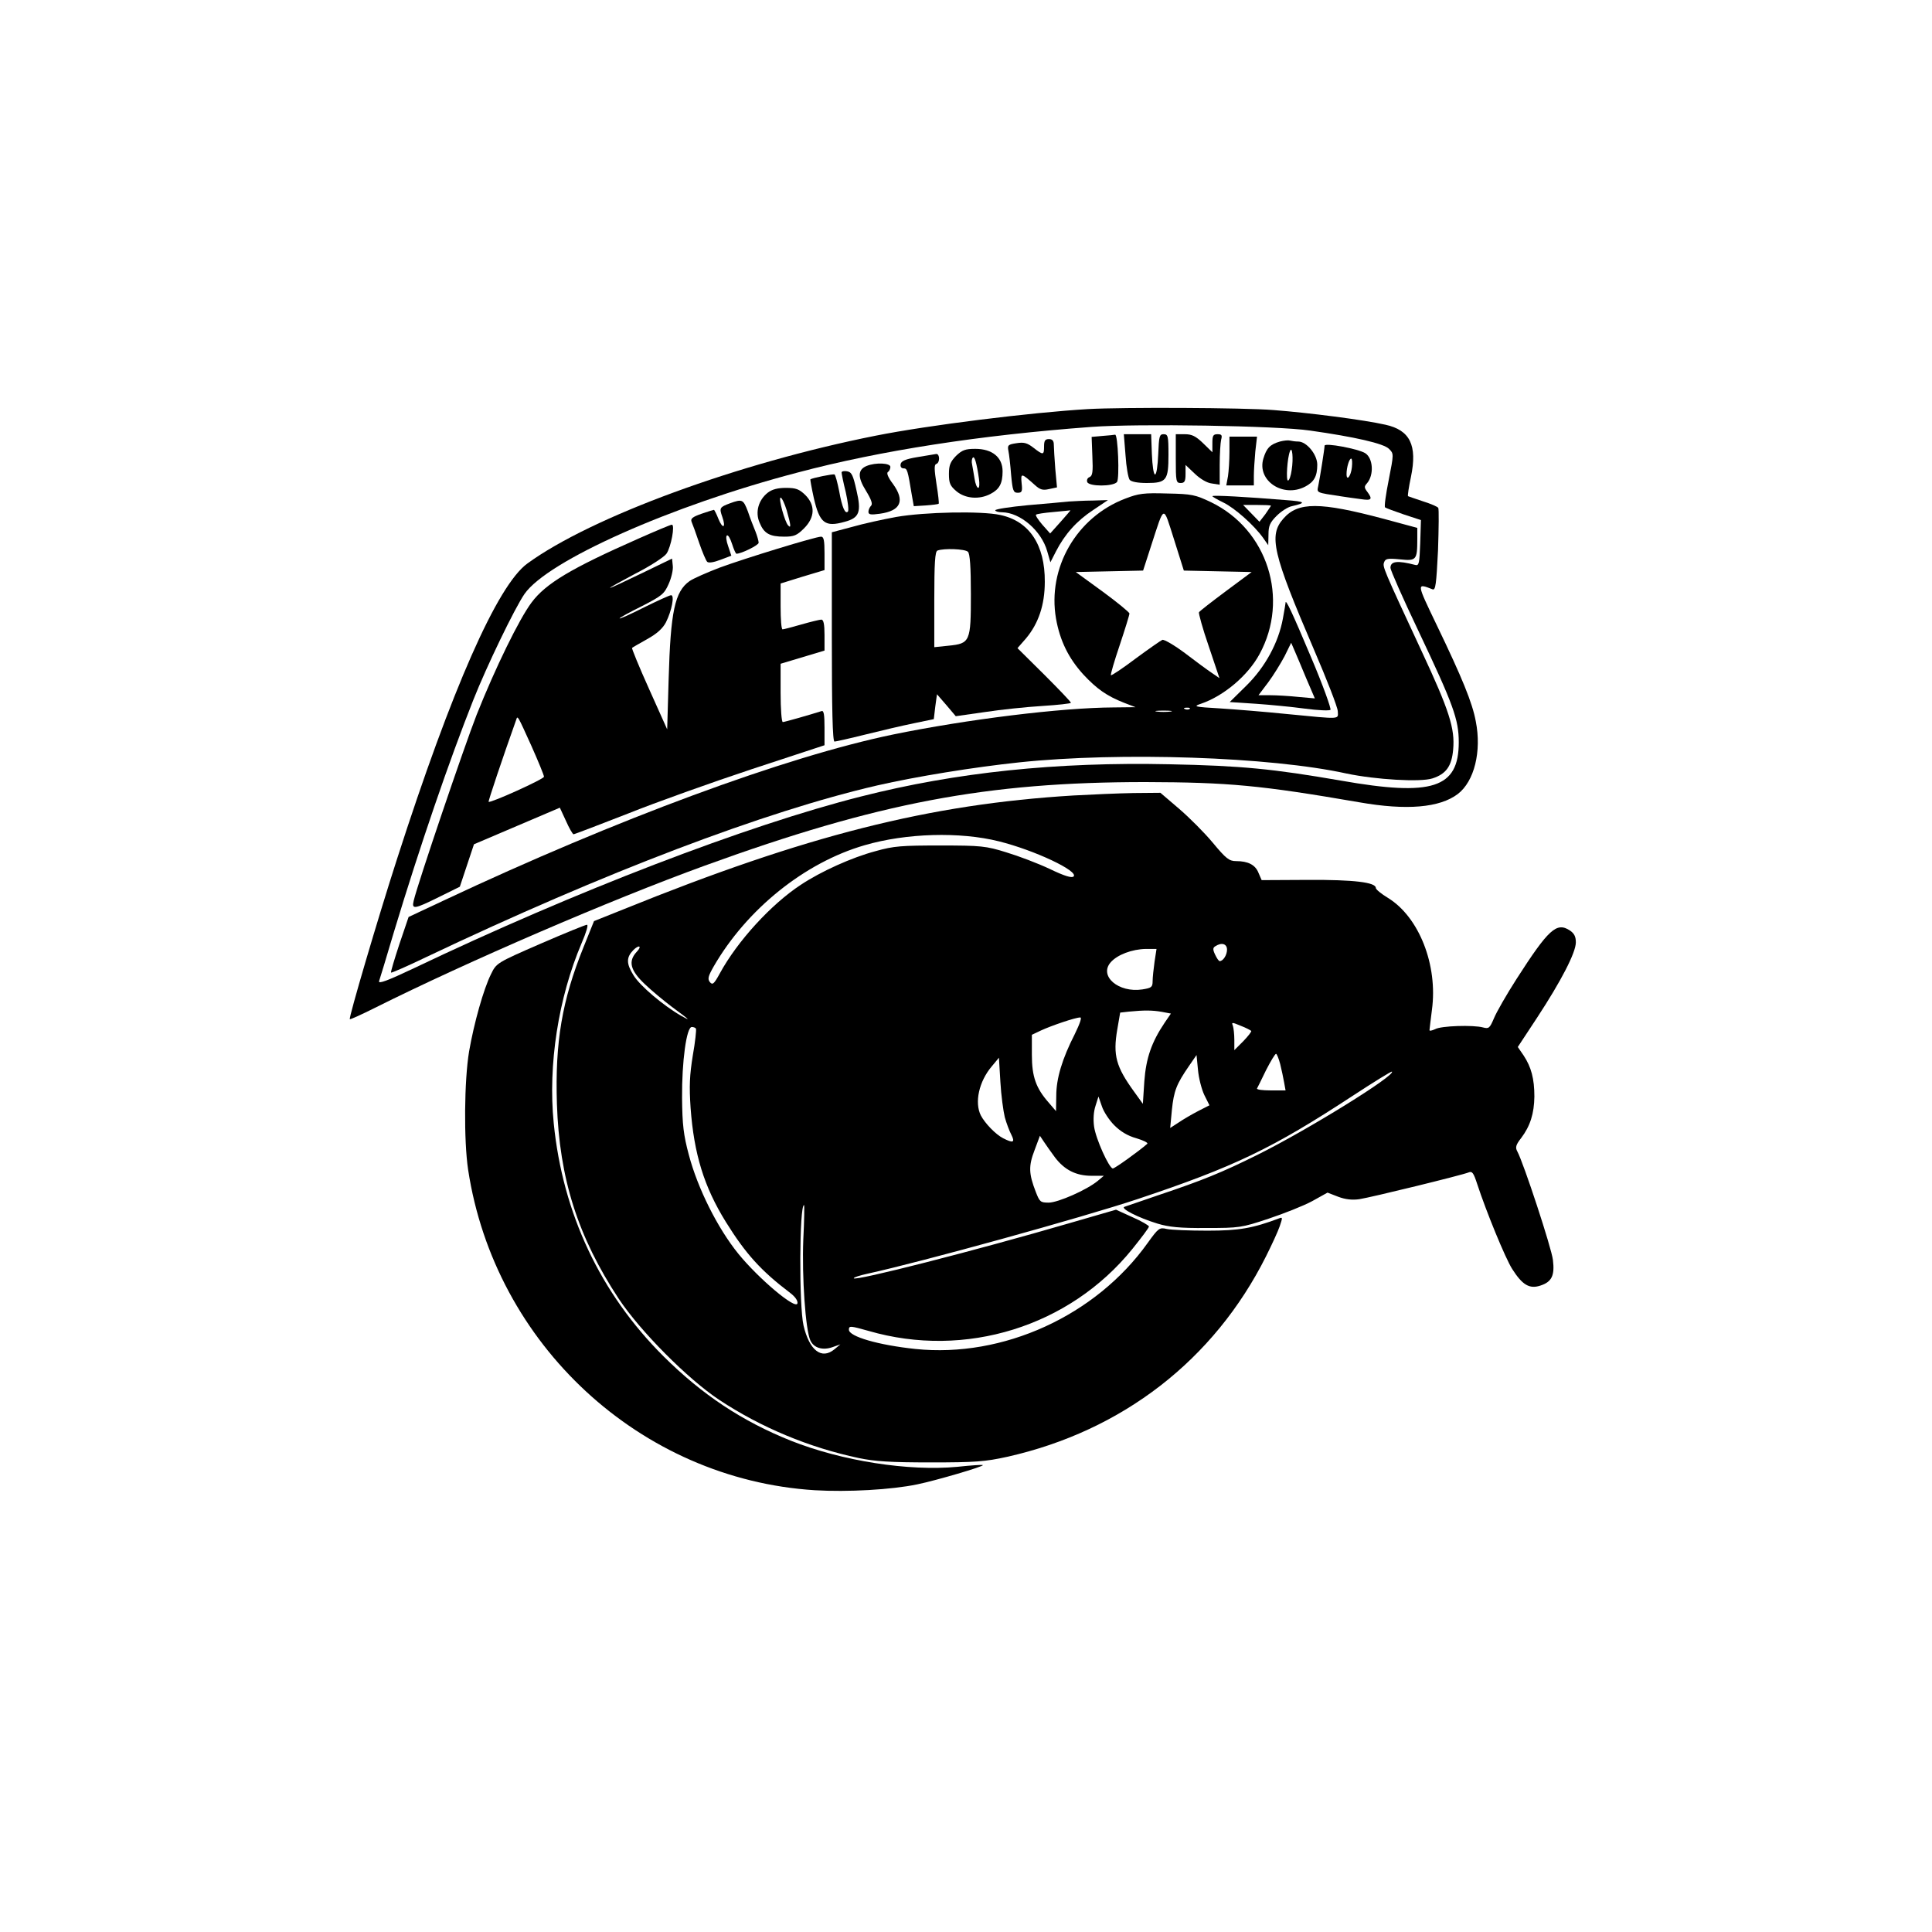
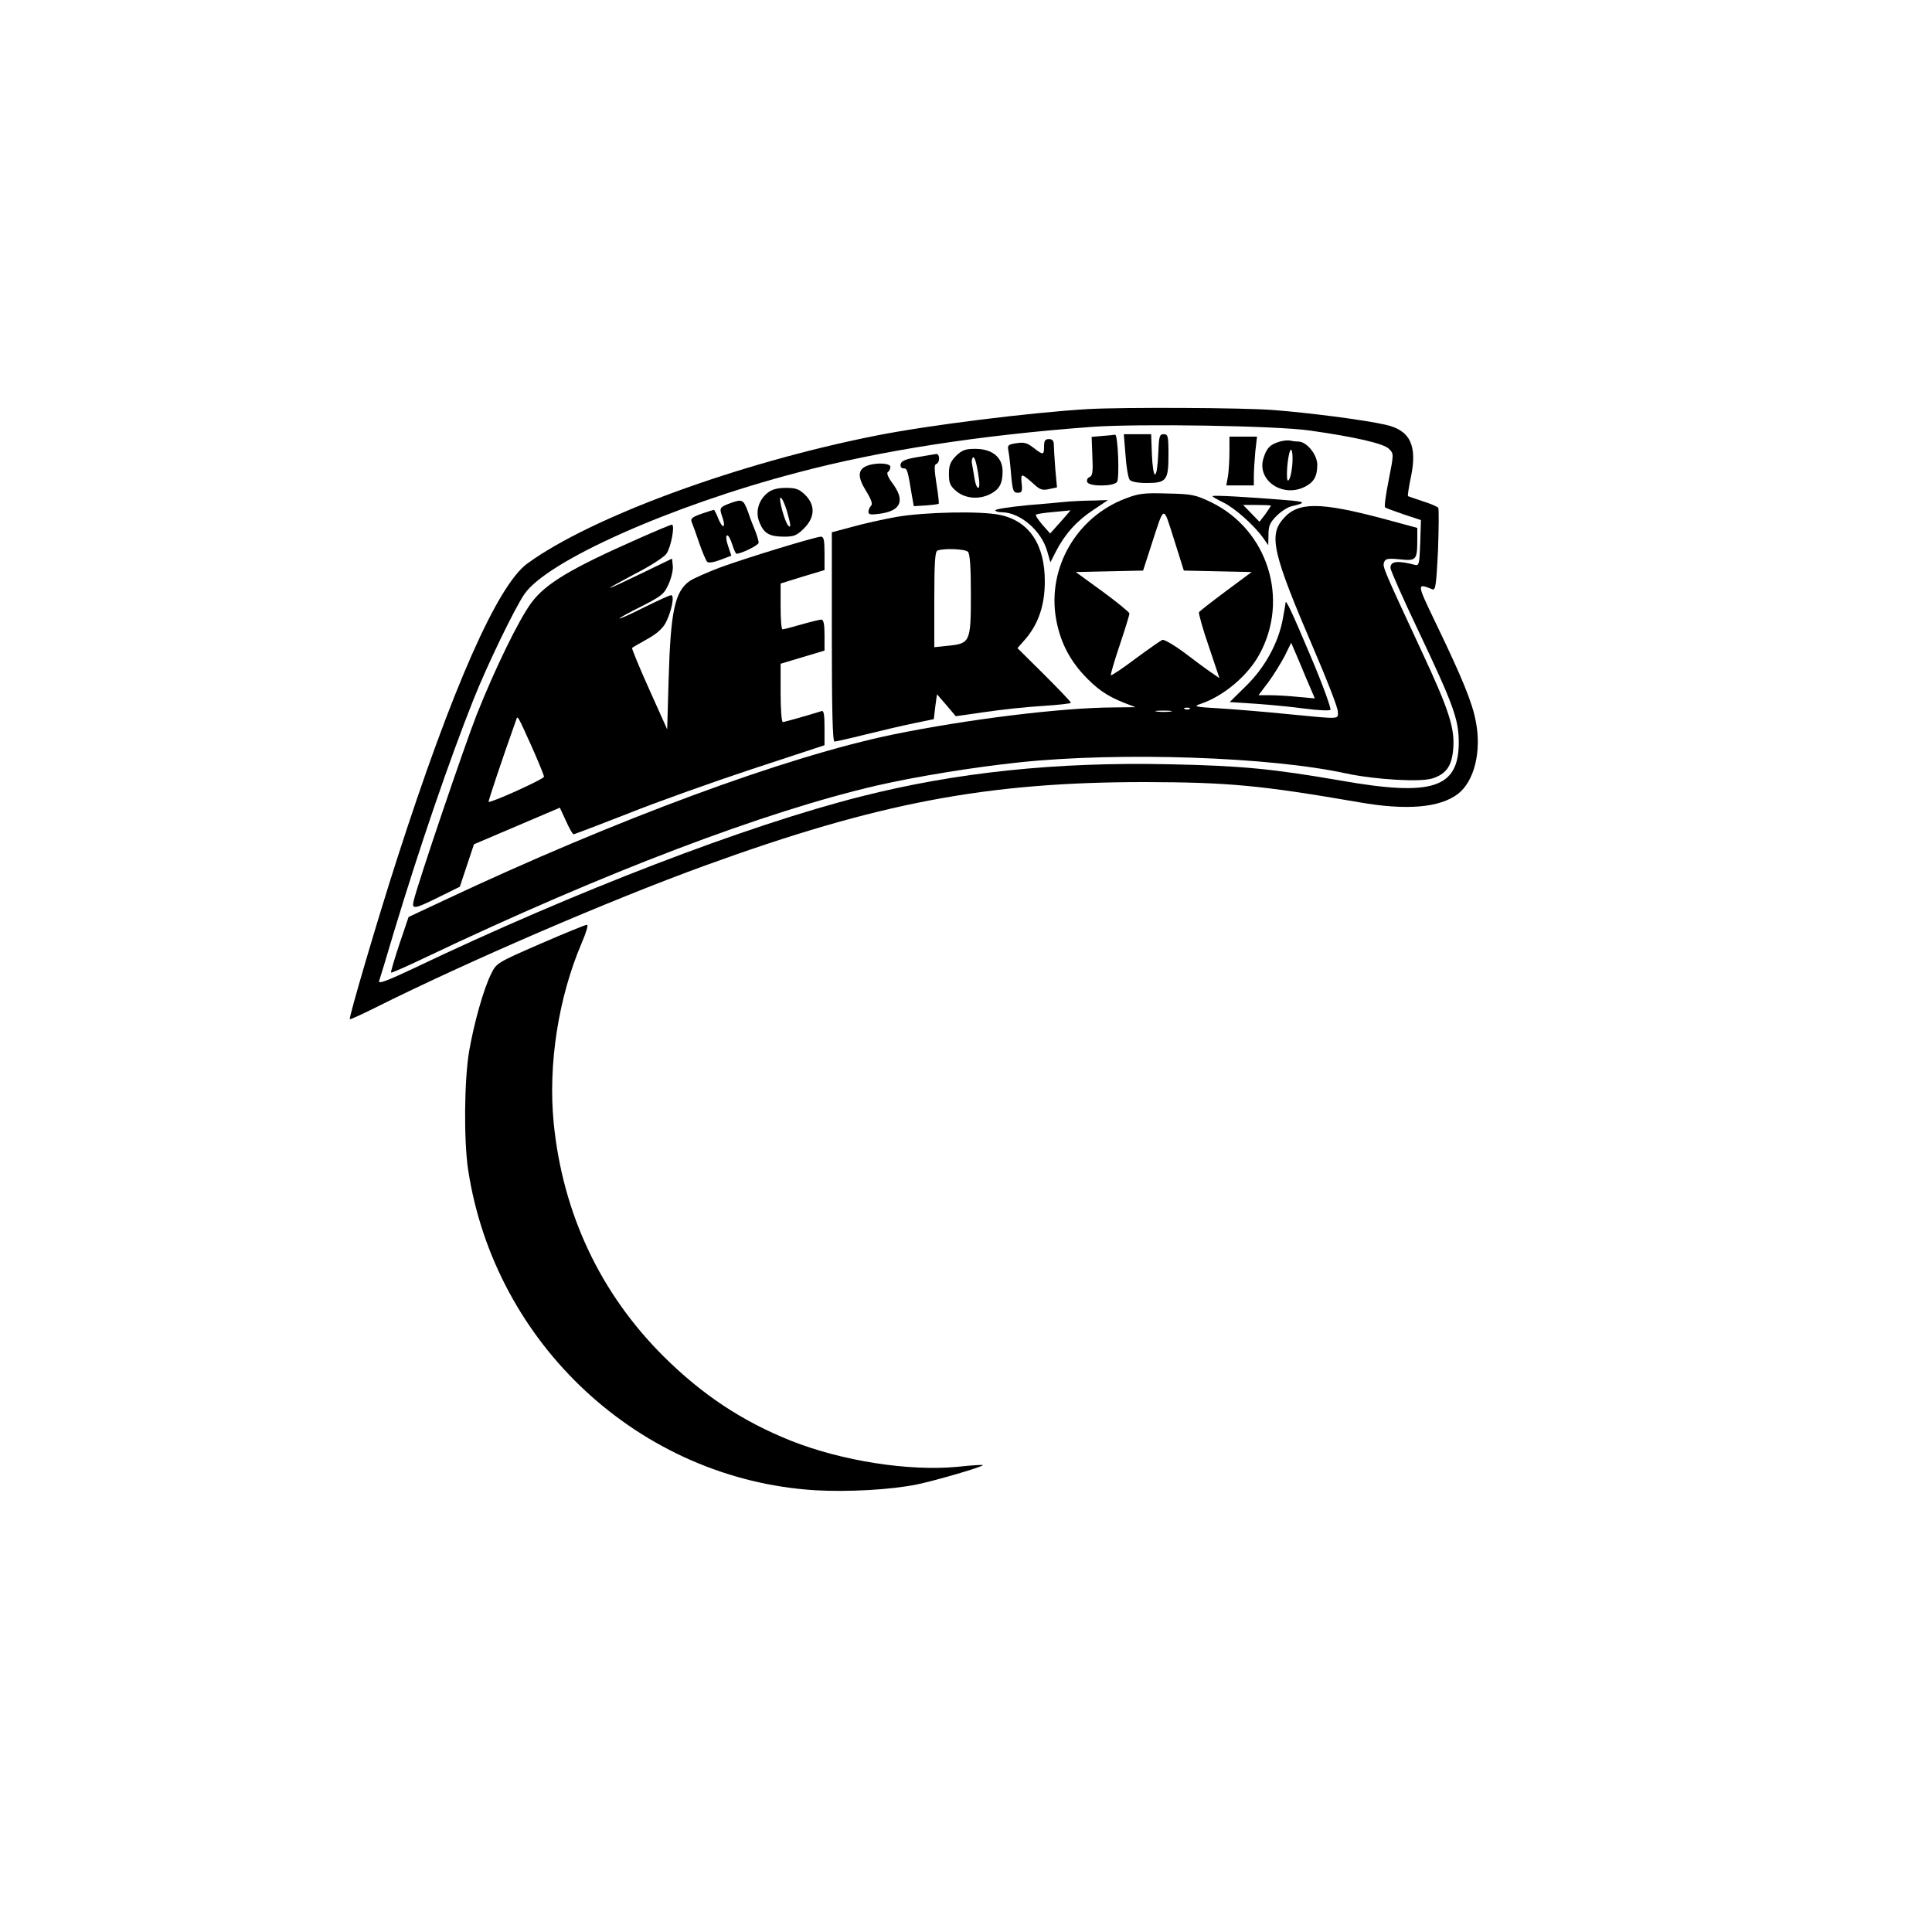
<svg xmlns="http://www.w3.org/2000/svg" version="1.0" width="100mm" height="100mm" viewBox="0 0 612 792" preserveAspectRatio="xMidYMid meet">
  <g transform="translate(0,792) scale(0.1,-0.1)" fill="#000000" stroke="none">
    <path d="M3560 6243 c-236 -14 -654 -66 -870 -109 -564 -112 -1166 -333 -1428 -524 -123 -89 -310 -514 -534 -1210 -80 -248 -199 -653 -194 -658 2 -2 48 19 102 46 382 191 967 443 1352 583 713 259 1158 343 1807 343 342 -1 472 -13 878 -83 194 -34 329 -22 403 34 68 52 98 175 74 297 -14 77 -56 179 -160 395 -84 175 -84 173 -17 147 12 -4 15 21 22 160 3 91 4 169 1 174 -3 5 -31 17 -63 27 -32 11 -60 20 -61 21 -2 2 3 37 12 79 27 130 -4 192 -105 214 -88 20 -314 49 -458 60 -121 10 -621 12 -761 4z m910 -88 c184 -26 302 -53 324 -75 20 -20 20 -20 -1 -127 -12 -60 -19 -110 -15 -113 4 -3 39 -16 77 -29 l70 -23 -3 -95 c-3 -82 -5 -93 -20 -89 -73 19 -102 16 -102 -12 0 -9 51 -125 114 -257 144 -304 166 -364 166 -458 0 -188 -108 -223 -483 -157 -278 48 -406 61 -703 67 -464 10 -874 -33 -1264 -132 -467 -118 -1173 -389 -1833 -704 -108 -51 -147 -66 -143 -53 3 9 31 100 61 202 107 354 227 703 325 950 55 139 170 377 210 435 94 136 600 362 1120 498 339 90 746 153 1205 187 189 14 759 5 895 -15z" />
    <path d="M3620 6133 l-45 -4 3 -79 c3 -64 1 -81 -12 -86 -8 -3 -12 -12 -9 -20 7 -19 106 -19 122 0 11 14 4 198 -8 194 -3 -1 -26 -3 -51 -5z" />
    <path d="M3714 6053 c3 -47 11 -92 17 -100 7 -8 33 -13 70 -13 81 0 89 11 89 116 0 77 -2 84 -20 84 -17 0 -19 -8 -22 -82 -2 -47 -7 -83 -13 -83 -6 0 -11 36 -13 83 l-3 82 -56 0 -56 0 7 -87z" />
-     <path d="M3920 6040 c0 -93 1 -100 20 -100 16 0 20 7 20 37 l0 37 38 -36 c22 -21 50 -38 70 -40 l32 -5 0 81 c0 45 3 91 6 104 5 18 2 22 -15 22 -18 0 -21 -6 -21 -37 l0 -37 -38 37 c-30 29 -46 37 -75 37 l-37 0 0 -100z" />
    <path d="M4140 6068 c0 -35 -3 -80 -6 -100 l-7 -38 57 0 56 0 0 39 c0 21 3 66 6 100 l7 61 -57 0 -56 0 0 -62z" />
    <path d="M3380 6090 c0 -36 -3 -37 -44 -5 -26 20 -39 23 -70 18 -33 -5 -37 -8 -32 -32 3 -14 8 -59 11 -98 6 -64 9 -73 27 -73 17 0 20 5 16 39 -4 43 -2 43 54 -7 21 -19 32 -23 58 -17 l33 7 -7 76 c-3 41 -6 86 -6 99 0 16 -6 23 -20 23 -16 0 -20 -7 -20 -30z" />
    <path d="M4347 6110 c-41 -12 -55 -27 -68 -70 -27 -90 80 -162 171 -115 37 19 50 43 50 90 0 42 -44 95 -78 95 -11 0 -26 2 -34 4 -7 2 -26 0 -41 -4z m48 -117 c-3 -23 -10 -43 -15 -43 -9 0 -3 93 8 120 9 25 15 -28 7 -77z" />
-     <path d="M4530 6093 c0 -11 -19 -132 -26 -165 -6 -29 -10 -27 96 -43 19 -3 54 -8 78 -11 45 -7 50 -1 27 30 -13 17 -13 22 -1 35 29 34 25 102 -7 123 -28 18 -167 44 -167 31z m112 -88 c-4 -37 -22 -60 -22 -28 0 27 11 63 19 63 4 0 5 -16 3 -35z" />
    <path d="M3019 6051 c-23 -24 -29 -38 -29 -74 0 -38 5 -49 31 -71 36 -30 93 -35 139 -11 37 19 50 43 50 93 0 57 -42 92 -112 92 -41 0 -54 -5 -79 -29z m94 -93 c3 -21 2 -38 -3 -38 -5 0 -12 17 -15 38 -3 20 -8 46 -10 58 -3 12 -1 24 3 28 7 8 16 -23 25 -86z" />
    <path d="M2860 6046 c-48 -8 -66 -16 -68 -29 -2 -10 3 -17 12 -17 15 0 17 -6 34 -110 l8 -45 49 3 c28 2 51 5 53 7 2 2 -2 38 -9 81 -9 59 -10 79 -1 82 16 5 15 42 0 41 -7 -1 -42 -7 -78 -13z" />
    <path d="M2653 6010 c-37 -15 -38 -46 -3 -102 22 -36 28 -54 21 -61 -6 -6 -11 -17 -11 -25 0 -12 10 -13 47 -8 86 12 104 53 53 123 -19 25 -27 44 -20 48 5 3 10 13 10 21 0 16 -60 19 -97 4z" />
-     <path d="M2550 5983 c0 -4 7 -41 17 -80 9 -40 13 -76 9 -80 -11 -12 -24 16 -36 84 -7 35 -15 65 -19 68 -6 3 -90 -14 -99 -20 -1 -1 5 -35 14 -76 24 -104 46 -121 127 -98 60 16 69 40 48 129 -14 63 -20 75 -39 78 -12 2 -22 0 -22 -5z" />
    <path d="M2247 5900 c-38 -30 -52 -80 -33 -123 18 -44 41 -57 101 -57 40 0 52 5 81 34 45 45 47 95 5 137 -25 24 -38 29 -79 29 -34 0 -57 -6 -75 -20z m78 -72 c17 -60 19 -76 6 -62 -14 14 -41 114 -31 114 5 0 16 -23 25 -52z" />
    <path d="M3713 5876 c-200 -76 -320 -284 -284 -492 16 -90 51 -162 112 -229 55 -59 96 -88 167 -116 l47 -18 -90 -1 c-214 -1 -602 -49 -904 -111 -440 -91 -1133 -347 -1841 -680 l-145 -68 -38 -112 c-20 -61 -36 -114 -34 -116 2 -2 66 26 143 63 734 349 1391 598 1849 704 162 37 396 75 585 95 410 43 1027 23 1340 -46 119 -25 303 -36 352 -20 56 18 79 50 85 118 8 86 -16 161 -129 403 -159 342 -161 347 -154 365 5 15 15 17 65 12 67 -7 71 -3 71 83 l0 46 -137 37 c-263 70 -352 70 -412 1 -61 -69 -44 -142 125 -536 53 -123 97 -236 98 -253 1 -35 19 -34 -209 -12 -88 9 -211 19 -274 23 -106 6 -111 8 -78 19 94 32 193 116 240 203 124 227 33 511 -198 623 -65 31 -79 34 -180 36 -96 3 -118 0 -172 -21z m379 -298 l139 -3 -105 -78 c-59 -44 -108 -82 -111 -87 -2 -4 15 -67 40 -139 l44 -131 -32 22 c-18 12 -67 48 -110 81 -43 32 -84 56 -92 54 -7 -3 -57 -38 -110 -77 -53 -40 -98 -70 -101 -68 -2 3 14 58 36 123 22 66 40 124 40 130 0 5 -50 46 -110 90 l-110 80 138 3 138 3 33 102 c56 172 48 169 94 25 l40 -127 139 -3z m-115 -564 c-3 -3 -12 -4 -19 -1 -8 3 -5 6 6 6 11 1 17 -2 13 -5z m-79 -11 c-16 -2 -40 -2 -55 0 -16 2 -3 4 27 4 30 0 43 -2 28 -4z" />
    <path d="M4070 5886 c0 -2 20 -14 45 -26 46 -22 126 -93 163 -145 l21 -30 1 44 c0 35 6 49 33 76 19 19 47 37 63 40 61 14 56 19 -26 25 -157 13 -300 21 -300 16z m240 -39 c0 -2 -11 -17 -23 -35 l-24 -31 -33 34 -34 35 57 0 c31 0 57 -1 57 -3z" />
    <path d="M2093 5857 c-43 -16 -45 -19 -32 -56 16 -45 2 -52 -16 -8 -8 21 -17 37 -18 37 -2 0 -25 -7 -51 -16 -37 -13 -46 -20 -41 -33 4 -9 18 -47 31 -86 13 -38 28 -73 33 -78 6 -6 28 -2 54 8 l45 17 -13 39 c-8 22 -10 41 -5 44 5 3 14 -13 21 -35 7 -22 15 -40 18 -40 20 0 91 35 91 45 0 7 -6 28 -13 46 -8 19 -22 55 -31 82 -19 50 -23 52 -73 34z" />
    <path d="M3480 5864 c-19 -2 -95 -9 -167 -15 -73 -7 -133 -16 -133 -21 0 -4 12 -8 28 -8 74 -1 161 -75 185 -160 l13 -45 23 45 c36 70 85 125 152 169 l61 41 -63 -2 c-35 0 -80 -3 -99 -4z m-32 -83 l-43 -48 -32 36 c-17 20 -29 38 -26 41 2 3 35 8 71 11 37 3 68 7 70 7 2 1 -16 -20 -40 -47z" />
    <path d="M2775 5801 c-55 -10 -137 -28 -182 -41 l-83 -22 0 -429 c0 -295 3 -429 11 -429 5 0 63 13 127 29 64 16 154 37 198 46 l82 17 6 51 7 51 39 -45 38 -45 119 17 c65 10 171 21 236 25 64 4 117 10 117 13 0 4 -49 55 -109 115 l-110 109 35 40 c51 61 77 137 77 232 1 152 -64 249 -183 274 -78 17 -310 12 -425 -8z m293 -143 c8 -8 12 -61 12 -174 0 -195 -3 -202 -92 -211 l-58 -6 0 196 c0 147 3 197 13 200 25 10 113 7 125 -5z" />
    <path d="M1715 5711 c-274 -121 -378 -183 -436 -261 -51 -68 -149 -269 -225 -460 -51 -130 -242 -693 -258 -762 -9 -37 1 -36 104 15 l85 42 29 87 29 87 176 75 176 75 25 -54 c13 -30 28 -55 31 -55 4 0 103 38 221 84 117 47 347 129 510 183 l298 98 0 72 c0 54 -3 71 -12 68 -47 -15 -152 -45 -159 -45 -5 0 -9 54 -9 120 l0 119 90 27 90 27 0 64 c0 44 -4 63 -13 63 -6 0 -44 -9 -82 -20 -38 -11 -73 -20 -77 -20 -5 0 -8 42 -8 94 l0 94 90 28 90 27 0 69 c0 52 -3 68 -14 68 -23 0 -313 -89 -416 -127 -52 -20 -107 -44 -123 -55 -61 -43 -78 -125 -86 -401 l-6 -207 -74 165 c-41 91 -72 167 -70 169 2 2 30 18 62 36 40 22 64 44 77 69 24 48 36 111 21 111 -6 0 -56 -23 -111 -50 -55 -28 -100 -48 -100 -45 0 3 41 25 91 50 82 42 92 50 110 91 11 24 19 58 17 74 l-3 30 -124 -60 c-68 -33 -126 -60 -130 -60 -3 1 43 26 103 58 61 31 118 68 128 82 19 27 36 120 22 119 -5 0 -67 -26 -139 -58z m-436 -850 c28 -63 51 -119 51 -125 0 -10 -220 -109 -227 -103 -2 3 57 179 113 336 6 19 5 20 63 -108z" />
    <path d="M4370 5449 c0 -3 -5 -32 -11 -65 -18 -98 -72 -198 -149 -274 l-69 -68 107 -7 c59 -4 150 -13 202 -20 52 -7 99 -9 104 -5 4 4 -31 102 -80 217 -77 183 -104 240 -104 222z m84 -308 l36 -84 -67 6 c-38 4 -90 7 -116 7 l-48 0 40 53 c21 28 51 77 67 107 l27 55 13 -30 c7 -16 29 -68 48 -114z" />
-     <path d="M3500 4659 c-591 -36 -1094 -163 -1845 -467 l-120 -48 -43 -107 c-88 -218 -117 -389 -109 -642 10 -307 86 -545 254 -800 88 -132 282 -328 412 -414 171 -113 368 -195 571 -238 66 -14 132 -18 295 -18 183 0 223 3 314 23 472 106 848 397 1061 822 23 46 49 102 56 123 12 35 12 38 -1 33 -109 -41 -165 -51 -295 -51 -74 0 -149 3 -167 7 -30 7 -34 4 -78 -57 -213 -299 -593 -472 -952 -435 -152 16 -273 51 -273 79 0 17 6 16 81 -5 396 -115 824 18 1081 336 37 46 68 87 68 92 0 4 -30 22 -67 38 l-68 31 -190 -55 c-384 -112 -885 -240 -885 -226 0 4 26 12 58 19 216 47 876 229 1107 306 395 132 551 207 879 422 87 57 160 102 162 100 16 -15 -342 -237 -551 -341 -147 -73 -226 -105 -405 -165 -69 -24 -132 -45 -140 -48 -20 -6 56 -45 135 -69 46 -14 92 -19 200 -18 135 0 144 1 255 38 63 21 144 53 179 72 l63 35 44 -17 c29 -11 57 -14 86 -10 47 7 423 99 449 110 14 6 20 -3 34 -46 38 -116 116 -306 144 -350 42 -66 71 -83 116 -68 46 15 59 41 51 105 -5 47 -120 397 -146 445 -9 16 -6 27 16 55 37 49 53 100 54 170 0 73 -13 121 -44 168 l-24 35 79 120 c99 151 159 267 159 309 0 24 -7 37 -25 49 -54 35 -87 5 -218 -199 -41 -64 -83 -137 -93 -162 -17 -40 -21 -43 -44 -37 -40 11 -173 7 -197 -7 -13 -6 -23 -8 -23 -4 0 4 5 42 10 83 25 184 -53 381 -180 459 -28 17 -50 35 -50 41 0 23 -90 34 -277 33 l-191 -1 -13 30 c-13 33 -43 48 -92 48 -28 0 -41 10 -95 75 -34 41 -97 104 -139 140 l-76 65 -111 -1 c-61 -1 -172 -6 -246 -10z m-305 -188 c145 -36 328 -122 306 -144 -7 -7 -36 1 -98 31 -49 23 -128 53 -178 68 -83 26 -104 28 -270 28 -158 0 -191 -2 -265 -23 -98 -26 -224 -83 -307 -138 -122 -80 -260 -231 -332 -363 -24 -44 -30 -49 -41 -36 -10 13 -7 24 15 63 136 236 374 427 619 498 171 50 392 56 551 16z m935 -444 c0 -22 -16 -47 -30 -47 -4 0 -12 12 -19 27 -10 21 -9 28 1 34 26 17 48 10 48 -14z m-2420 -9 c-36 -39 -26 -76 33 -132 28 -27 79 -69 112 -94 72 -53 81 -61 37 -36 -73 42 -169 123 -195 166 -30 48 -30 73 -1 103 24 24 37 17 14 -7z m2123 -40 c-4 -29 -8 -65 -8 -80 0 -25 -5 -28 -42 -34 -98 -15 -179 55 -130 111 27 31 87 54 145 55 l43 0 -8 -52z m30 -206 l37 -7 -26 -38 c-53 -79 -76 -144 -83 -240 l-6 -92 -36 50 c-74 102 -87 149 -69 254 l12 70 36 4 c63 6 95 6 135 -1z m-357 -91 c-52 -102 -76 -182 -76 -253 l-1 -63 -30 35 c-52 59 -69 106 -69 196 l0 82 38 18 c41 19 140 53 160 53 8 1 -1 -25 -22 -68z m723 13 c3 -2 -12 -21 -32 -42 l-37 -37 0 42 c0 23 -3 49 -6 58 -6 15 -4 15 32 0 21 -8 40 -18 43 -21z m-2276 9 c2 -5 -3 -54 -13 -110 -13 -81 -15 -125 -9 -215 14 -189 55 -323 145 -468 81 -130 143 -199 263 -290 21 -16 32 -32 30 -43 -6 -28 -159 101 -242 203 -86 106 -167 269 -203 405 -22 82 -27 124 -28 235 -1 148 18 290 40 290 7 0 15 -3 17 -7z m2395 -145 c6 -24 13 -58 16 -75 l6 -33 -61 0 c-33 0 -58 3 -56 8 2 4 19 37 37 75 19 37 37 67 41 67 3 0 11 -19 17 -42z m-311 -127 l21 -42 -47 -24 c-25 -13 -61 -34 -80 -47 l-34 -22 7 74 c8 78 19 106 70 180 l31 45 6 -61 c3 -34 15 -80 26 -103z m-818 -91 c7 -25 19 -57 27 -72 16 -32 7 -35 -34 -14 -31 16 -74 61 -91 93 -27 53 -8 140 45 202 l29 35 6 -100 c3 -54 12 -119 18 -144z m449 -33 c25 -25 54 -43 90 -53 30 -9 50 -19 45 -23 -34 -30 -133 -101 -141 -101 -15 0 -70 121 -77 172 -4 29 -2 61 6 85 l12 38 14 -40 c7 -22 30 -57 51 -78z m-243 -132 c39 -51 86 -75 150 -75 l50 0 -25 -21 c-45 -37 -163 -89 -201 -89 -34 0 -37 3 -53 44 -29 75 -30 106 -5 171 l22 59 16 -24 c9 -14 30 -43 46 -65z m-1032 -337 c-6 -152 9 -370 29 -413 14 -31 51 -42 92 -27 l31 11 -24 -20 c-53 -44 -103 -5 -127 97 -19 82 -17 494 2 494 2 0 1 -64 -3 -142z" />
    <path d="M1315 4051 c-179 -78 -180 -79 -202 -124 -31 -62 -70 -202 -90 -317 -20 -120 -22 -365 -4 -485 109 -717 706 -1269 1421 -1314 135 -8 315 2 420 24 78 16 275 74 269 79 -2 2 -49 -1 -104 -7 -200 -19 -474 24 -683 107 -200 80 -364 189 -522 346 -259 258 -413 585 -450 955 -24 240 19 515 114 738 19 44 29 77 22 76 -6 0 -92 -35 -191 -78z" />
  </g>
</svg>